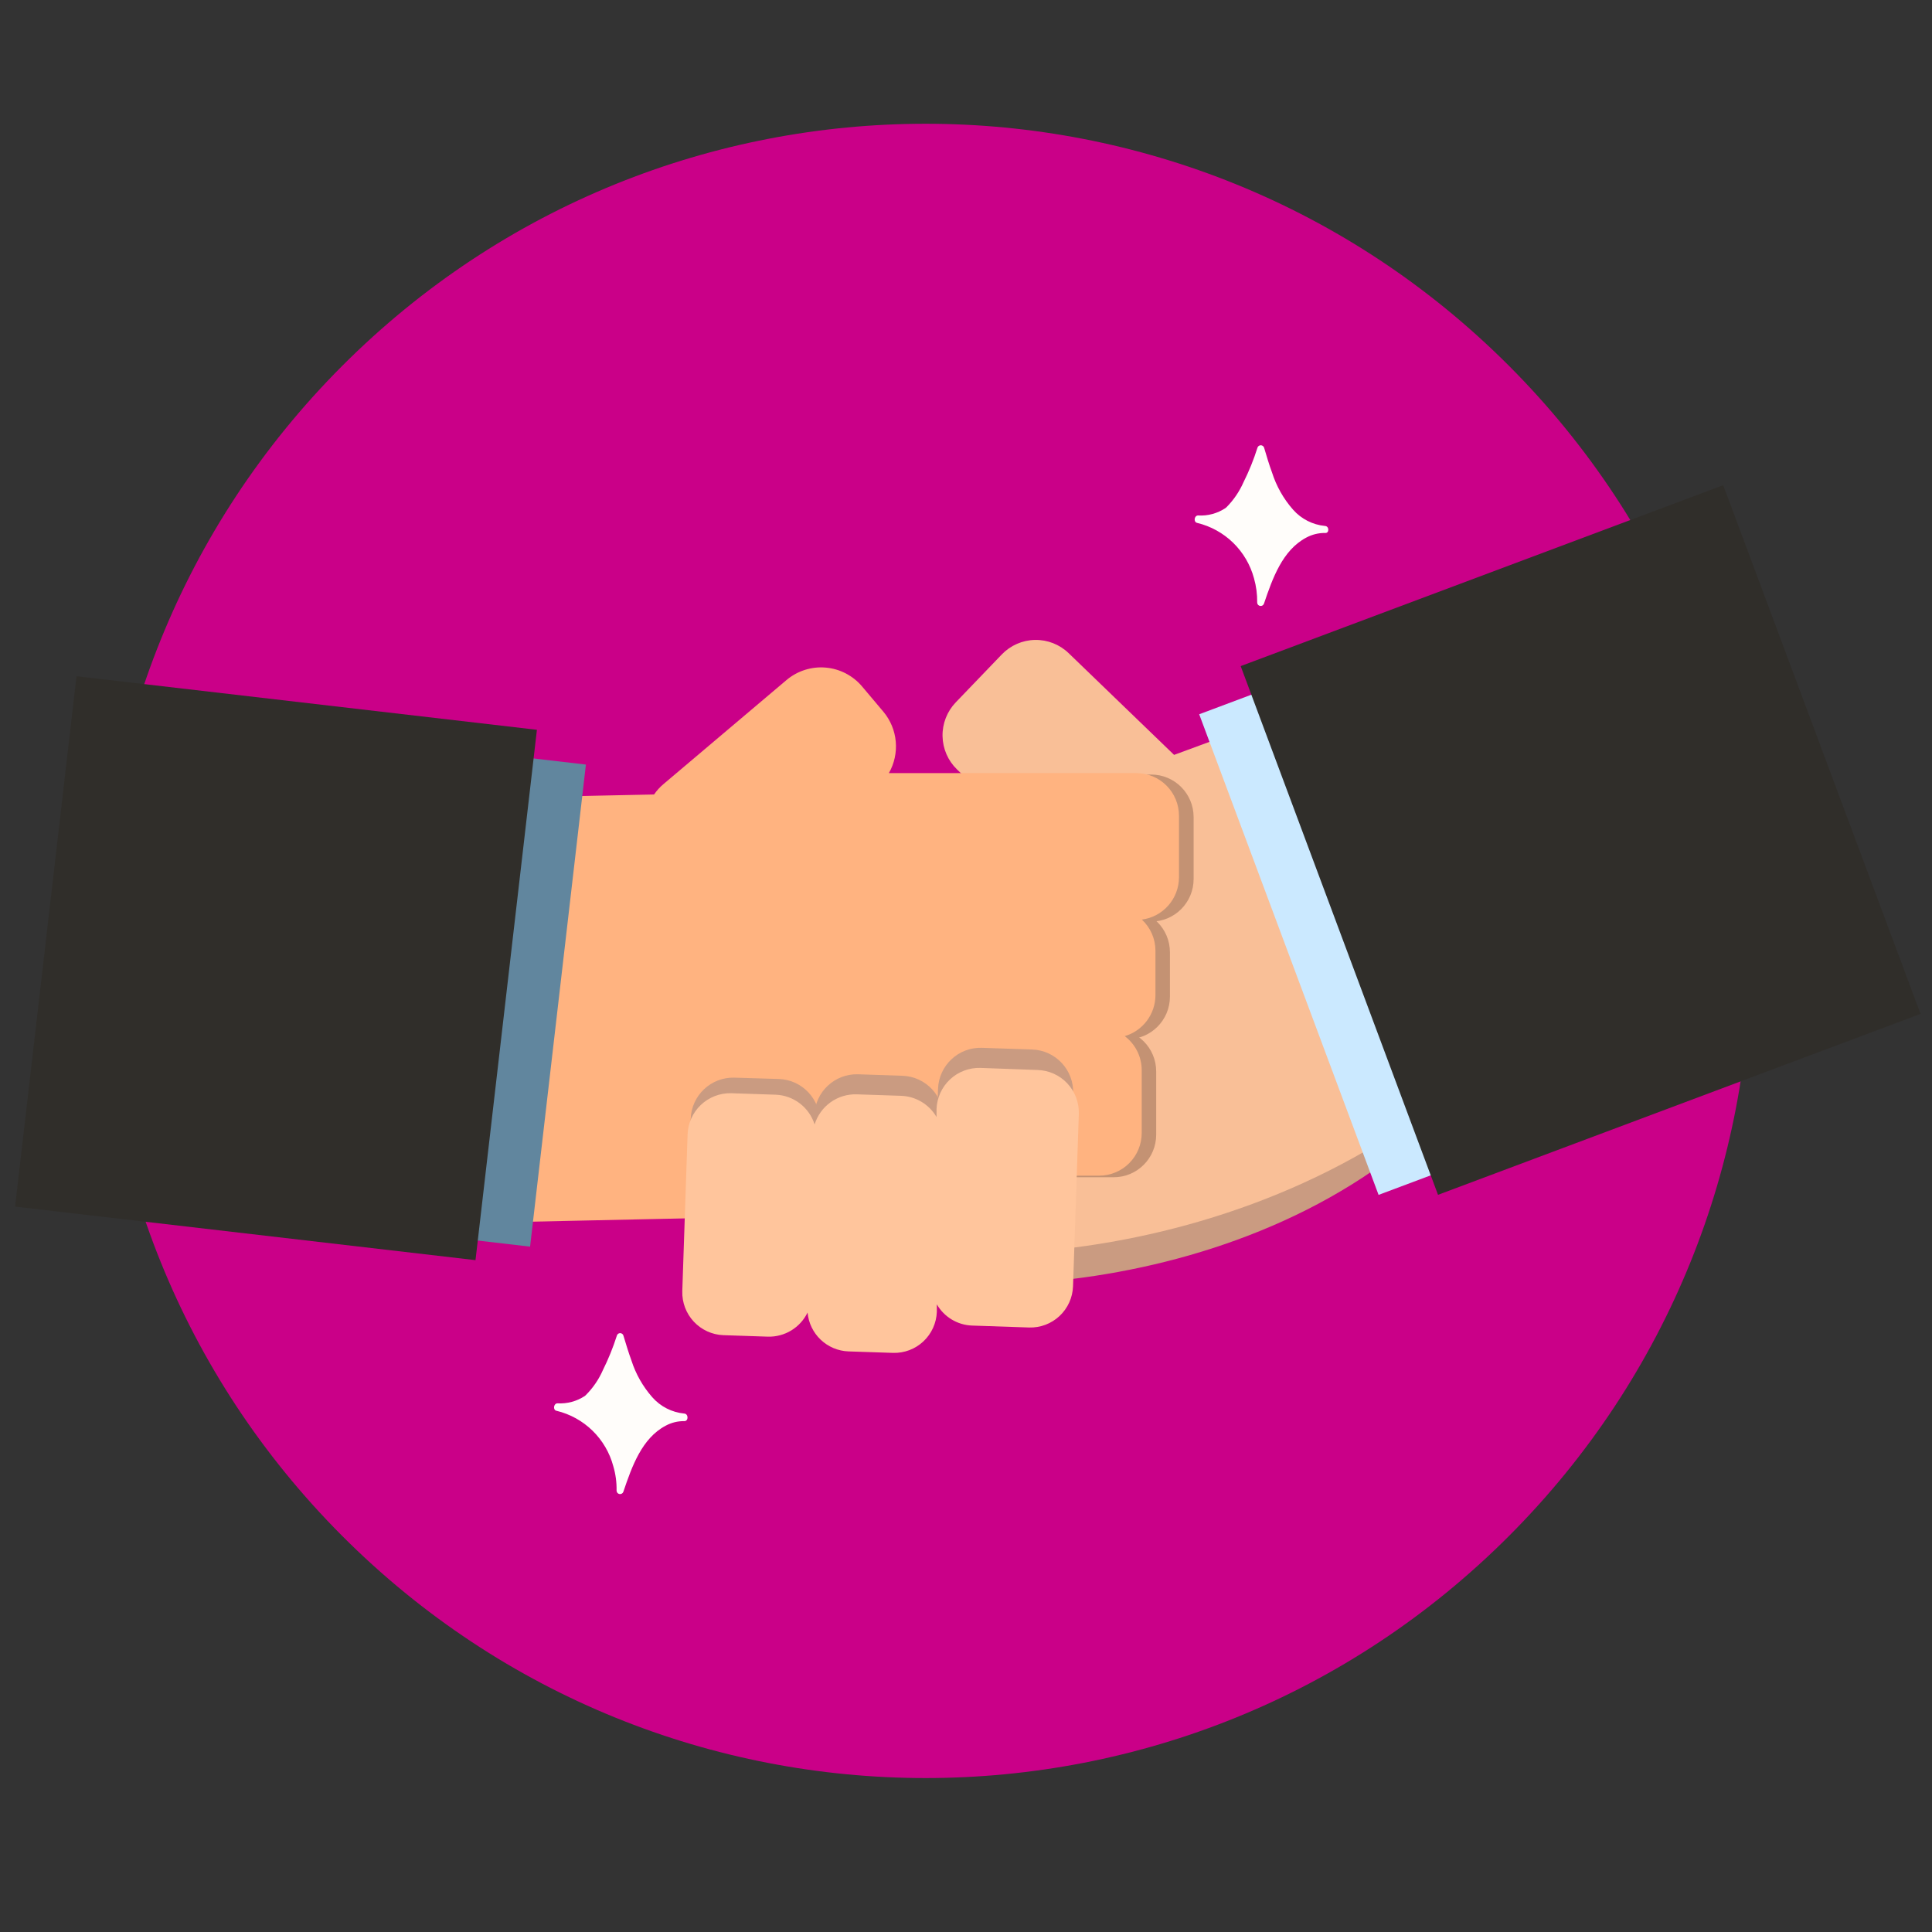
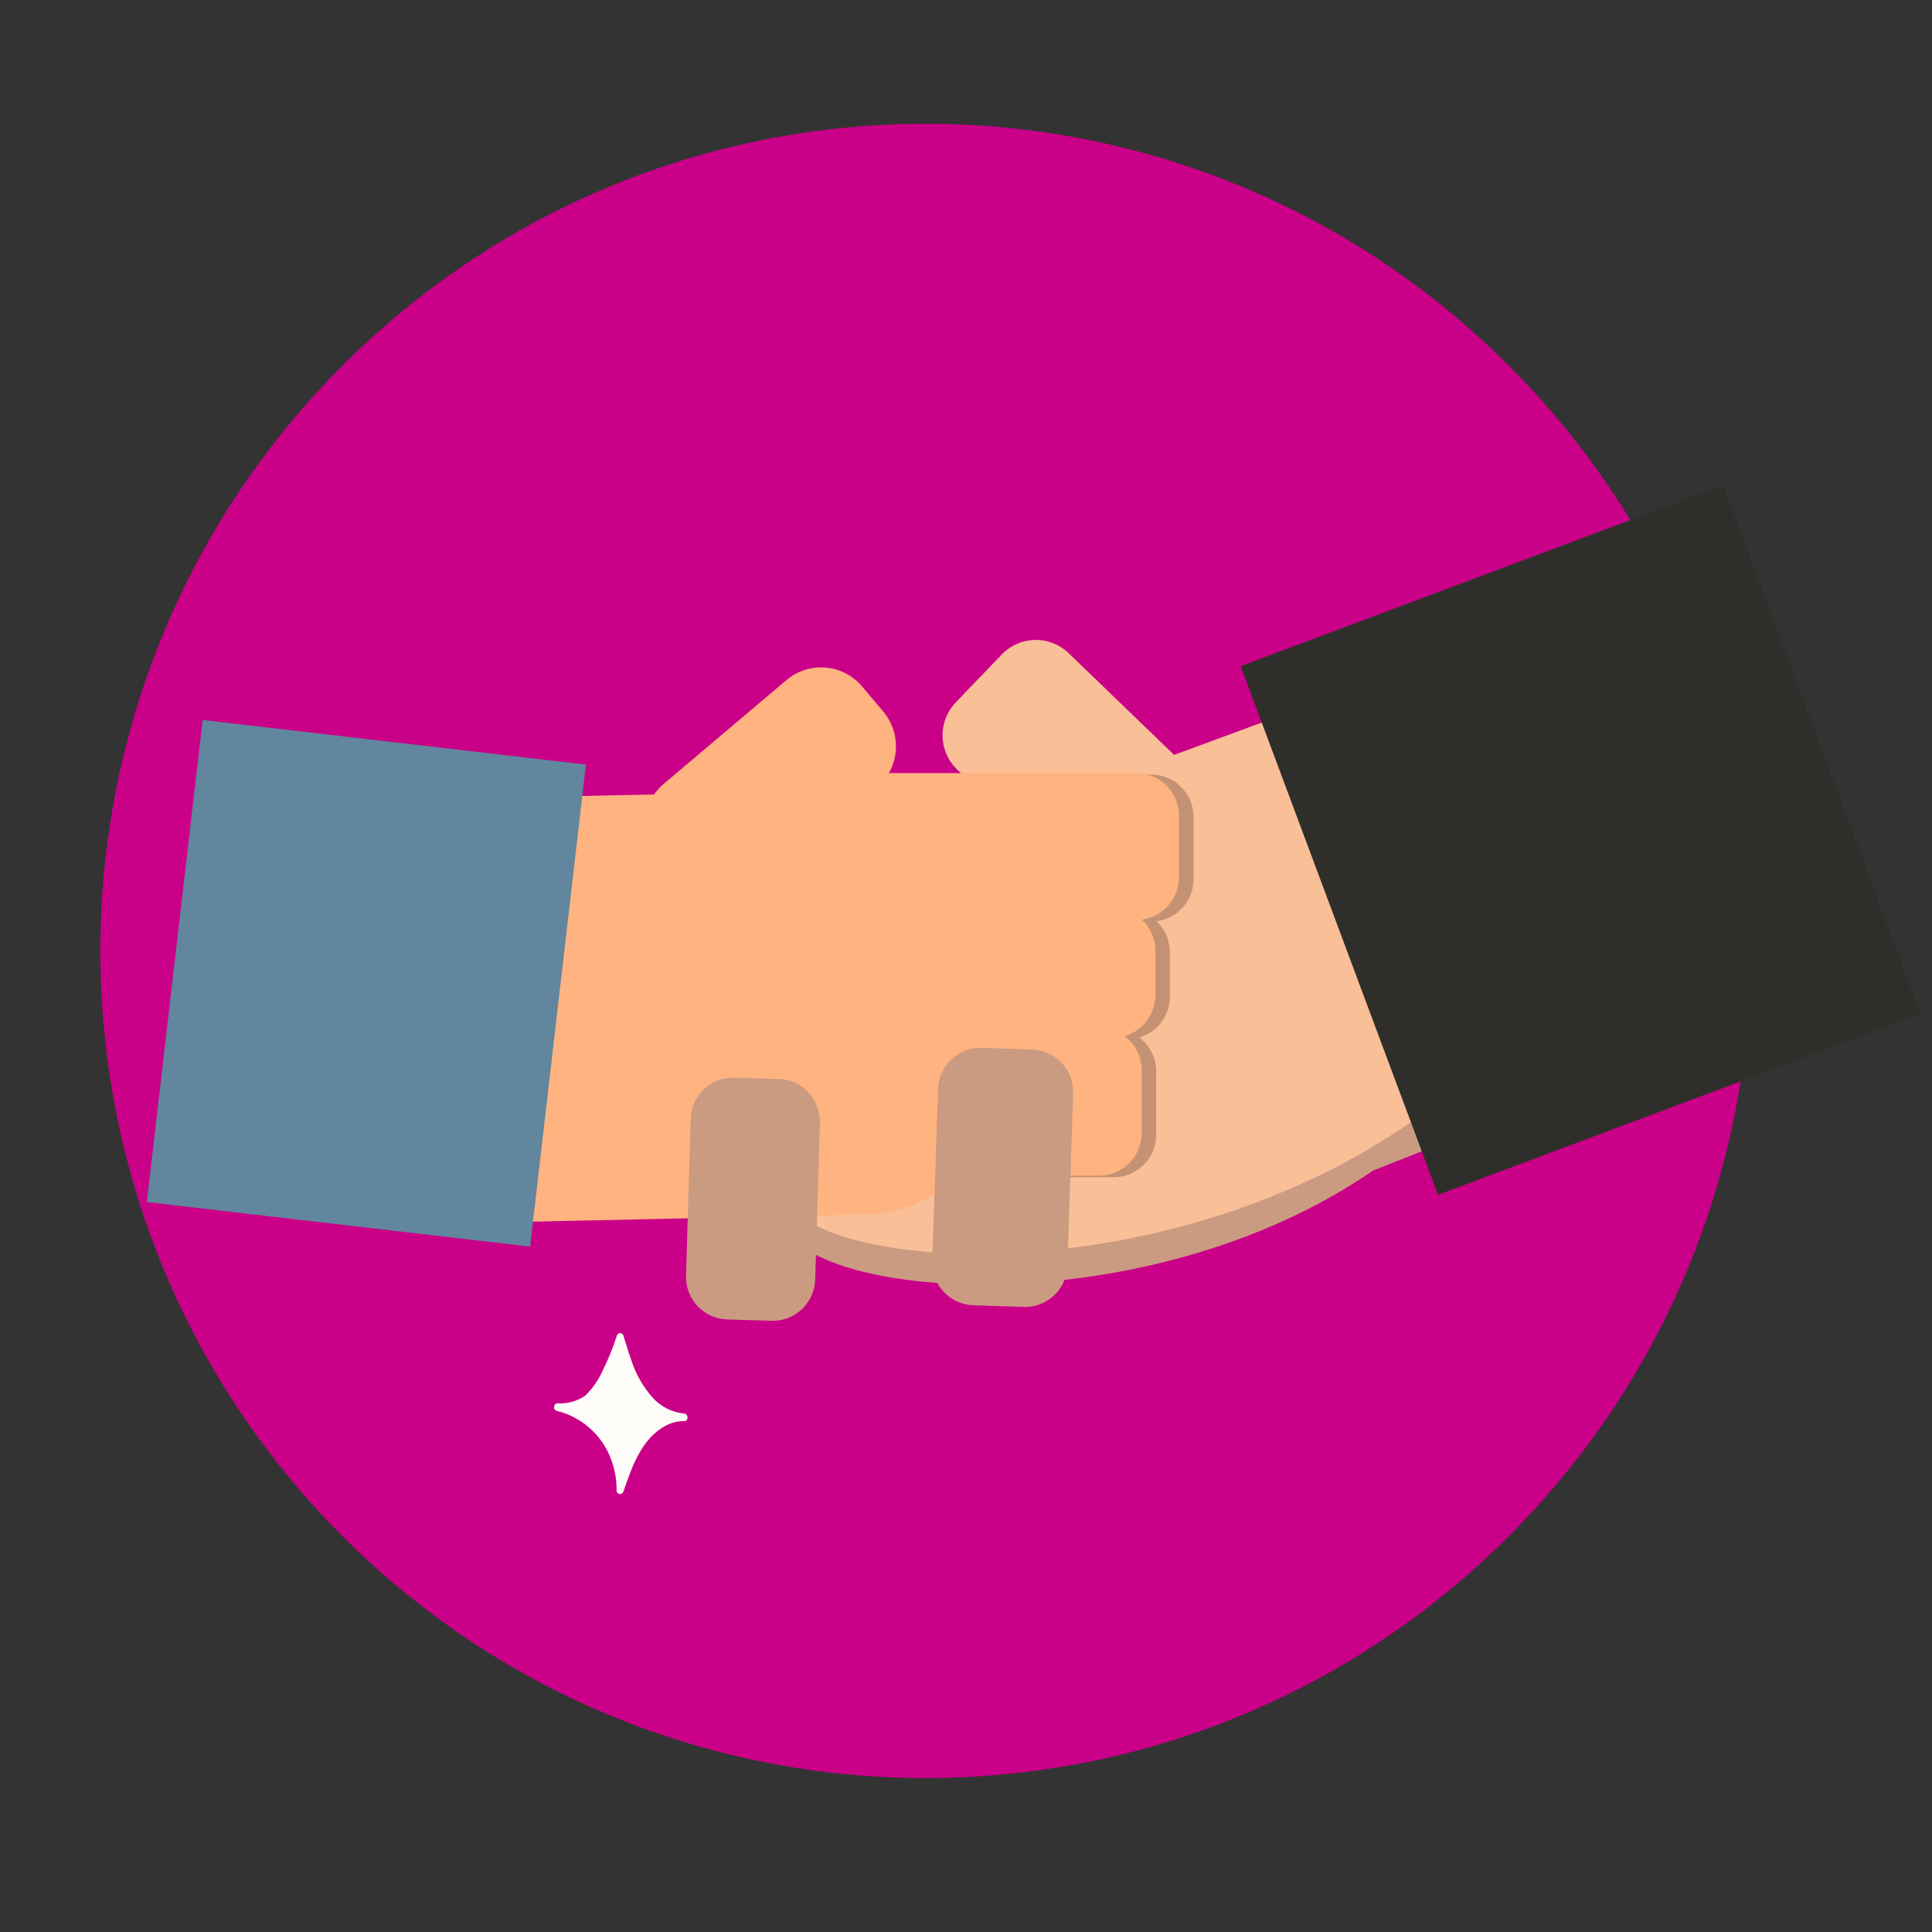
<svg xmlns="http://www.w3.org/2000/svg" width="256" height="256" viewBox="0 0 256 256" fill="none">
  <rect x="0" y="0" width="256" height="256" fill="#333333" stroke="none" />
  <g clip-path="url(#clip0_2_625)">
    <path d="M199.974 203.5C242.68 160.698 242.68 91.302 199.974 48.5C157.269 5.698 88.03 5.698 45.325 48.5C2.619 91.302 2.619 160.698 45.325 203.5C88.03 246.302 157.269 246.302 199.974 203.5Z" fill="#CA0088" />
-     <path d="M215.897 141.662L181.922 155.113C152.021 175.704 107.577 172.253 103.946 162.322L97.826 145.557C96.094 140.771 96.321 135.493 98.457 130.874C100.594 126.255 104.466 122.671 109.23 120.903L196.573 88.804C201.348 87.068 206.615 87.295 211.223 89.437C215.831 91.578 219.408 95.459 221.171 100.233L227.291 116.998C229.024 121.784 228.799 127.063 226.665 131.683C224.53 136.303 220.66 139.89 215.897 141.662V141.662Z" fill="#CA9B81" />
+     <path d="M215.897 141.662L181.922 155.113C152.021 175.704 107.577 172.253 103.946 162.322L97.826 145.557C96.094 140.771 96.321 135.493 98.457 130.874C100.594 126.255 104.466 122.671 109.23 120.903L196.573 88.804C201.348 87.068 206.615 87.295 211.223 89.437L227.291 116.998C229.024 121.784 228.799 127.063 226.665 131.683C224.53 136.303 220.66 139.89 215.897 141.662V141.662Z" fill="#CA9B81" />
    <path d="M227.321 113.113L221.201 96.348C219.437 91.574 215.861 87.692 211.252 85.551C206.644 83.41 201.378 83.182 196.603 84.918L155.573 100.026L141.601 86.546C140.404 85.392 138.799 84.762 137.139 84.793C135.478 84.825 133.898 85.515 132.746 86.713L126.635 93.074C125.487 94.275 124.86 95.883 124.891 97.546C124.923 99.21 125.61 100.793 126.803 101.949L133.297 108.211L109.22 117.087C104.46 118.859 100.591 122.444 98.455 127.061C96.319 131.679 96.09 136.955 97.816 141.741L103.936 158.505C107.567 168.436 153.92 172.006 187.57 148.259L215.927 137.845C220.704 136.072 224.586 132.474 226.721 127.838C228.857 123.202 229.072 117.907 227.321 113.113V113.113Z" fill="#F9BF97" />
    <path d="M152.533 102.63H96.124C93.016 102.63 90.496 105.155 90.496 108.271V116.475C90.496 119.591 93.016 122.116 96.124 122.116H152.533C155.641 122.116 158.161 119.591 158.161 116.475V108.271C158.161 105.155 155.641 102.63 152.533 102.63Z" fill="#C49273" />
    <path d="M149.394 120.538H99.784C96.676 120.538 94.156 123.064 94.156 126.179V132.057C94.156 135.172 96.676 137.698 99.784 137.698H149.394C152.502 137.698 155.022 135.172 155.022 132.057V126.179C155.022 123.064 152.502 120.538 149.394 120.538Z" fill="#C49273" />
    <path d="M147.573 136.337H100.414C97.305 136.337 94.786 138.862 94.786 141.977V150.35C94.786 153.465 97.305 155.991 100.414 155.991H147.573C150.682 155.991 153.202 153.465 153.202 150.35V141.977C153.202 138.862 150.682 136.337 147.573 136.337Z" fill="#C49273" />
    <path d="M150.574 102.442H117.78C118.503 101.177 118.821 99.719 118.693 98.266C118.565 96.814 117.995 95.435 117.062 94.317L114.218 90.944C113.002 89.51 111.27 88.617 109.399 88.458C107.528 88.299 105.671 88.888 104.231 90.096L87.908 103.902C87.434 104.3 87.017 104.761 86.668 105.273L51.867 106.002C46.984 106.121 42.346 108.172 38.967 111.707C35.588 115.242 33.742 119.973 33.831 124.868L34.255 144.186C34.373 149.08 36.42 153.727 39.947 157.112C43.474 160.497 48.194 162.346 53.077 162.253L114.7 160.922C119.308 160.822 123.71 158.988 127.029 155.784H145.655C147.146 155.778 148.574 155.183 149.629 154.126C150.683 153.069 151.278 151.637 151.283 150.143V141.8C151.282 140.925 151.078 140.062 150.687 139.28C150.295 138.498 149.728 137.818 149.03 137.293C150.2 136.951 151.229 136.239 151.963 135.264C152.697 134.288 153.097 133.101 153.103 131.879V125.962C153.102 125.19 152.941 124.425 152.631 123.718C152.321 123.01 151.869 122.374 151.303 121.85C152.661 121.673 153.909 121.007 154.814 119.977C155.719 118.946 156.219 117.621 156.222 116.249V108.083C156.221 107.341 156.074 106.607 155.789 105.922C155.505 105.236 155.088 104.614 154.564 104.09C154.04 103.567 153.417 103.152 152.733 102.869C152.048 102.586 151.315 102.441 150.574 102.442V102.442Z" fill="#FFB380" />
    <path d="M108.021 169.54L108.642 148.782C108.736 145.666 106.291 143.065 103.183 142.971L97.319 142.795C94.211 142.702 91.615 145.151 91.522 148.267L90.901 169.025C90.807 172.141 93.251 174.742 96.36 174.835L102.224 175.012C105.332 175.105 107.928 172.655 108.021 169.54Z" fill="#CA9B81" />
-     <path d="M124.252 171.159L125.014 148.371C125.118 145.258 122.684 142.649 119.577 142.545L113.716 142.348C110.61 142.244 108.007 144.683 107.903 147.797L107.141 170.584C107.037 173.697 109.471 176.306 112.577 176.41L118.438 176.607C121.545 176.712 124.147 174.272 124.252 171.159Z" fill="#CA9B81" />
    <path d="M141.436 167.728L142.2 144.892C142.304 141.778 139.87 139.17 136.764 139.065L130.106 138.842C127 138.737 124.397 141.177 124.293 144.29L123.529 167.127C123.425 170.24 125.859 172.849 128.965 172.953L135.623 173.177C138.729 173.282 141.332 170.842 141.436 167.728Z" fill="#CA9B81" />
-     <path d="M137.478 141.78L129.912 141.504C128.422 141.459 126.975 142.006 125.886 143.025C124.796 144.045 124.153 145.455 124.097 146.948V148.013C123.617 147.188 122.937 146.498 122.12 146.006C121.303 145.515 120.375 145.238 119.423 145.202L113.52 145.005C112.282 144.965 111.065 145.335 110.056 146.056C109.048 146.778 108.305 147.812 107.941 148.999C107.591 147.888 106.906 146.912 105.982 146.206C105.057 145.5 103.937 145.098 102.775 145.054L96.872 144.857C95.377 144.825 93.931 145.389 92.85 146.424C91.769 147.459 91.142 148.882 91.106 150.379L90.407 171.089C90.365 172.583 90.912 174.033 91.931 175.125C92.95 176.216 94.358 176.86 95.848 176.917L101.752 177.114C102.841 177.143 103.916 176.857 104.848 176.291C105.779 175.724 106.529 174.901 107.006 173.919C107.13 175.29 107.747 176.569 108.743 177.516C109.739 178.464 111.046 179.015 112.418 179.067L118.321 179.264C119.812 179.312 121.261 178.766 122.35 177.746C123.44 176.726 124.082 175.314 124.136 173.82V172.834C124.614 173.661 125.294 174.353 126.111 174.844C126.929 175.336 127.857 175.611 128.81 175.645L136.367 175.901C137.858 175.947 139.307 175.398 140.396 174.377C141.486 173.355 142.128 171.942 142.182 170.448L142.949 147.608C142.974 146.865 142.852 146.124 142.59 145.428C142.328 144.733 141.932 144.095 141.423 143.554C140.915 143.012 140.305 142.577 139.628 142.272C138.951 141.968 138.22 141.801 137.478 141.78V141.78Z" fill="#FFC59C" />
    <path d="M26.852 95.401L19.455 159.28L70.239 165.187L77.636 101.309L26.852 95.401Z" fill="#61869E" />
-     <path d="M10.137 89.605L2 159.881L63.007 166.977L71.145 96.702L10.137 89.605Z" fill="#302E2A" />
-     <path d="M158.9 94.644L182.669 158.329L233.291 139.35L209.521 75.664L158.9 94.644Z" fill="#CBE9FF" />
    <path d="M164.397 88.262L190.545 158.321L254.483 134.349L228.335 64.29L164.397 88.262Z" fill="#302E2A" />
-     <path d="M175.566 69.692C173.939 69.536 172.43 68.768 171.345 67.542C170.082 66.111 169.13 64.432 168.551 62.611C168.157 61.547 167.833 60.442 167.508 59.347C167.482 59.248 167.424 59.16 167.343 59.097C167.262 59.034 167.163 59 167.06 59C166.958 59 166.858 59.034 166.777 59.097C166.696 59.16 166.638 59.248 166.613 59.347C166.12 60.909 165.505 62.429 164.773 63.894C164.23 65.127 163.466 66.25 162.519 67.207C162.472 67.238 162.429 67.274 162.391 67.316C161.318 68.034 160.039 68.381 158.751 68.302C158.239 68.302 158.111 69.179 158.633 69.288C160.429 69.721 162.076 70.631 163.4 71.922C164.725 73.213 165.678 74.837 166.16 76.625C166.457 77.666 166.6 78.746 166.583 79.83C166.582 79.941 166.621 80.05 166.693 80.135C166.765 80.22 166.866 80.276 166.976 80.292C167.086 80.309 167.198 80.286 167.293 80.226C167.387 80.166 167.456 80.075 167.488 79.968C168.62 76.625 169.938 72.907 173.077 71.24C173.841 70.826 174.698 70.613 175.566 70.619C176.157 70.698 176.157 69.722 175.566 69.692Z" fill="#FFFDFA" />
    <path d="M90.653 187.301C89.023 187.146 87.514 186.373 86.432 185.142C85.185 183.726 84.244 182.067 83.667 180.27C83.274 179.195 82.949 178.1 82.615 177.006C82.593 176.904 82.537 176.813 82.457 176.747C82.376 176.682 82.275 176.646 82.172 176.646C82.068 176.646 81.967 176.682 81.887 176.747C81.806 176.813 81.751 176.904 81.729 177.006C81.231 178.562 80.616 180.079 79.889 181.542C79.347 182.778 78.579 183.902 77.626 184.856L77.508 184.964C76.433 185.68 75.156 186.026 73.867 185.95C73.356 185.95 73.228 186.838 73.74 186.936C75.538 187.369 77.186 188.279 78.511 189.572C79.836 190.865 80.788 192.493 81.266 194.283C81.576 195.333 81.722 196.424 81.699 197.518C81.701 197.629 81.742 197.735 81.814 197.818C81.888 197.902 81.988 197.956 82.097 197.971C82.207 197.987 82.318 197.963 82.411 197.903C82.504 197.843 82.573 197.752 82.605 197.646C83.736 194.303 85.055 190.585 88.193 188.919C88.957 188.503 89.814 188.292 90.683 188.307C91.244 188.317 91.244 187.331 90.653 187.301Z" fill="#FFFDFA" />
  </g>
  <defs>
    <clipPath id="clip0_2_625">
      <rect width="256" height="256" fill="white" />
    </clipPath>
  </defs>
</svg>